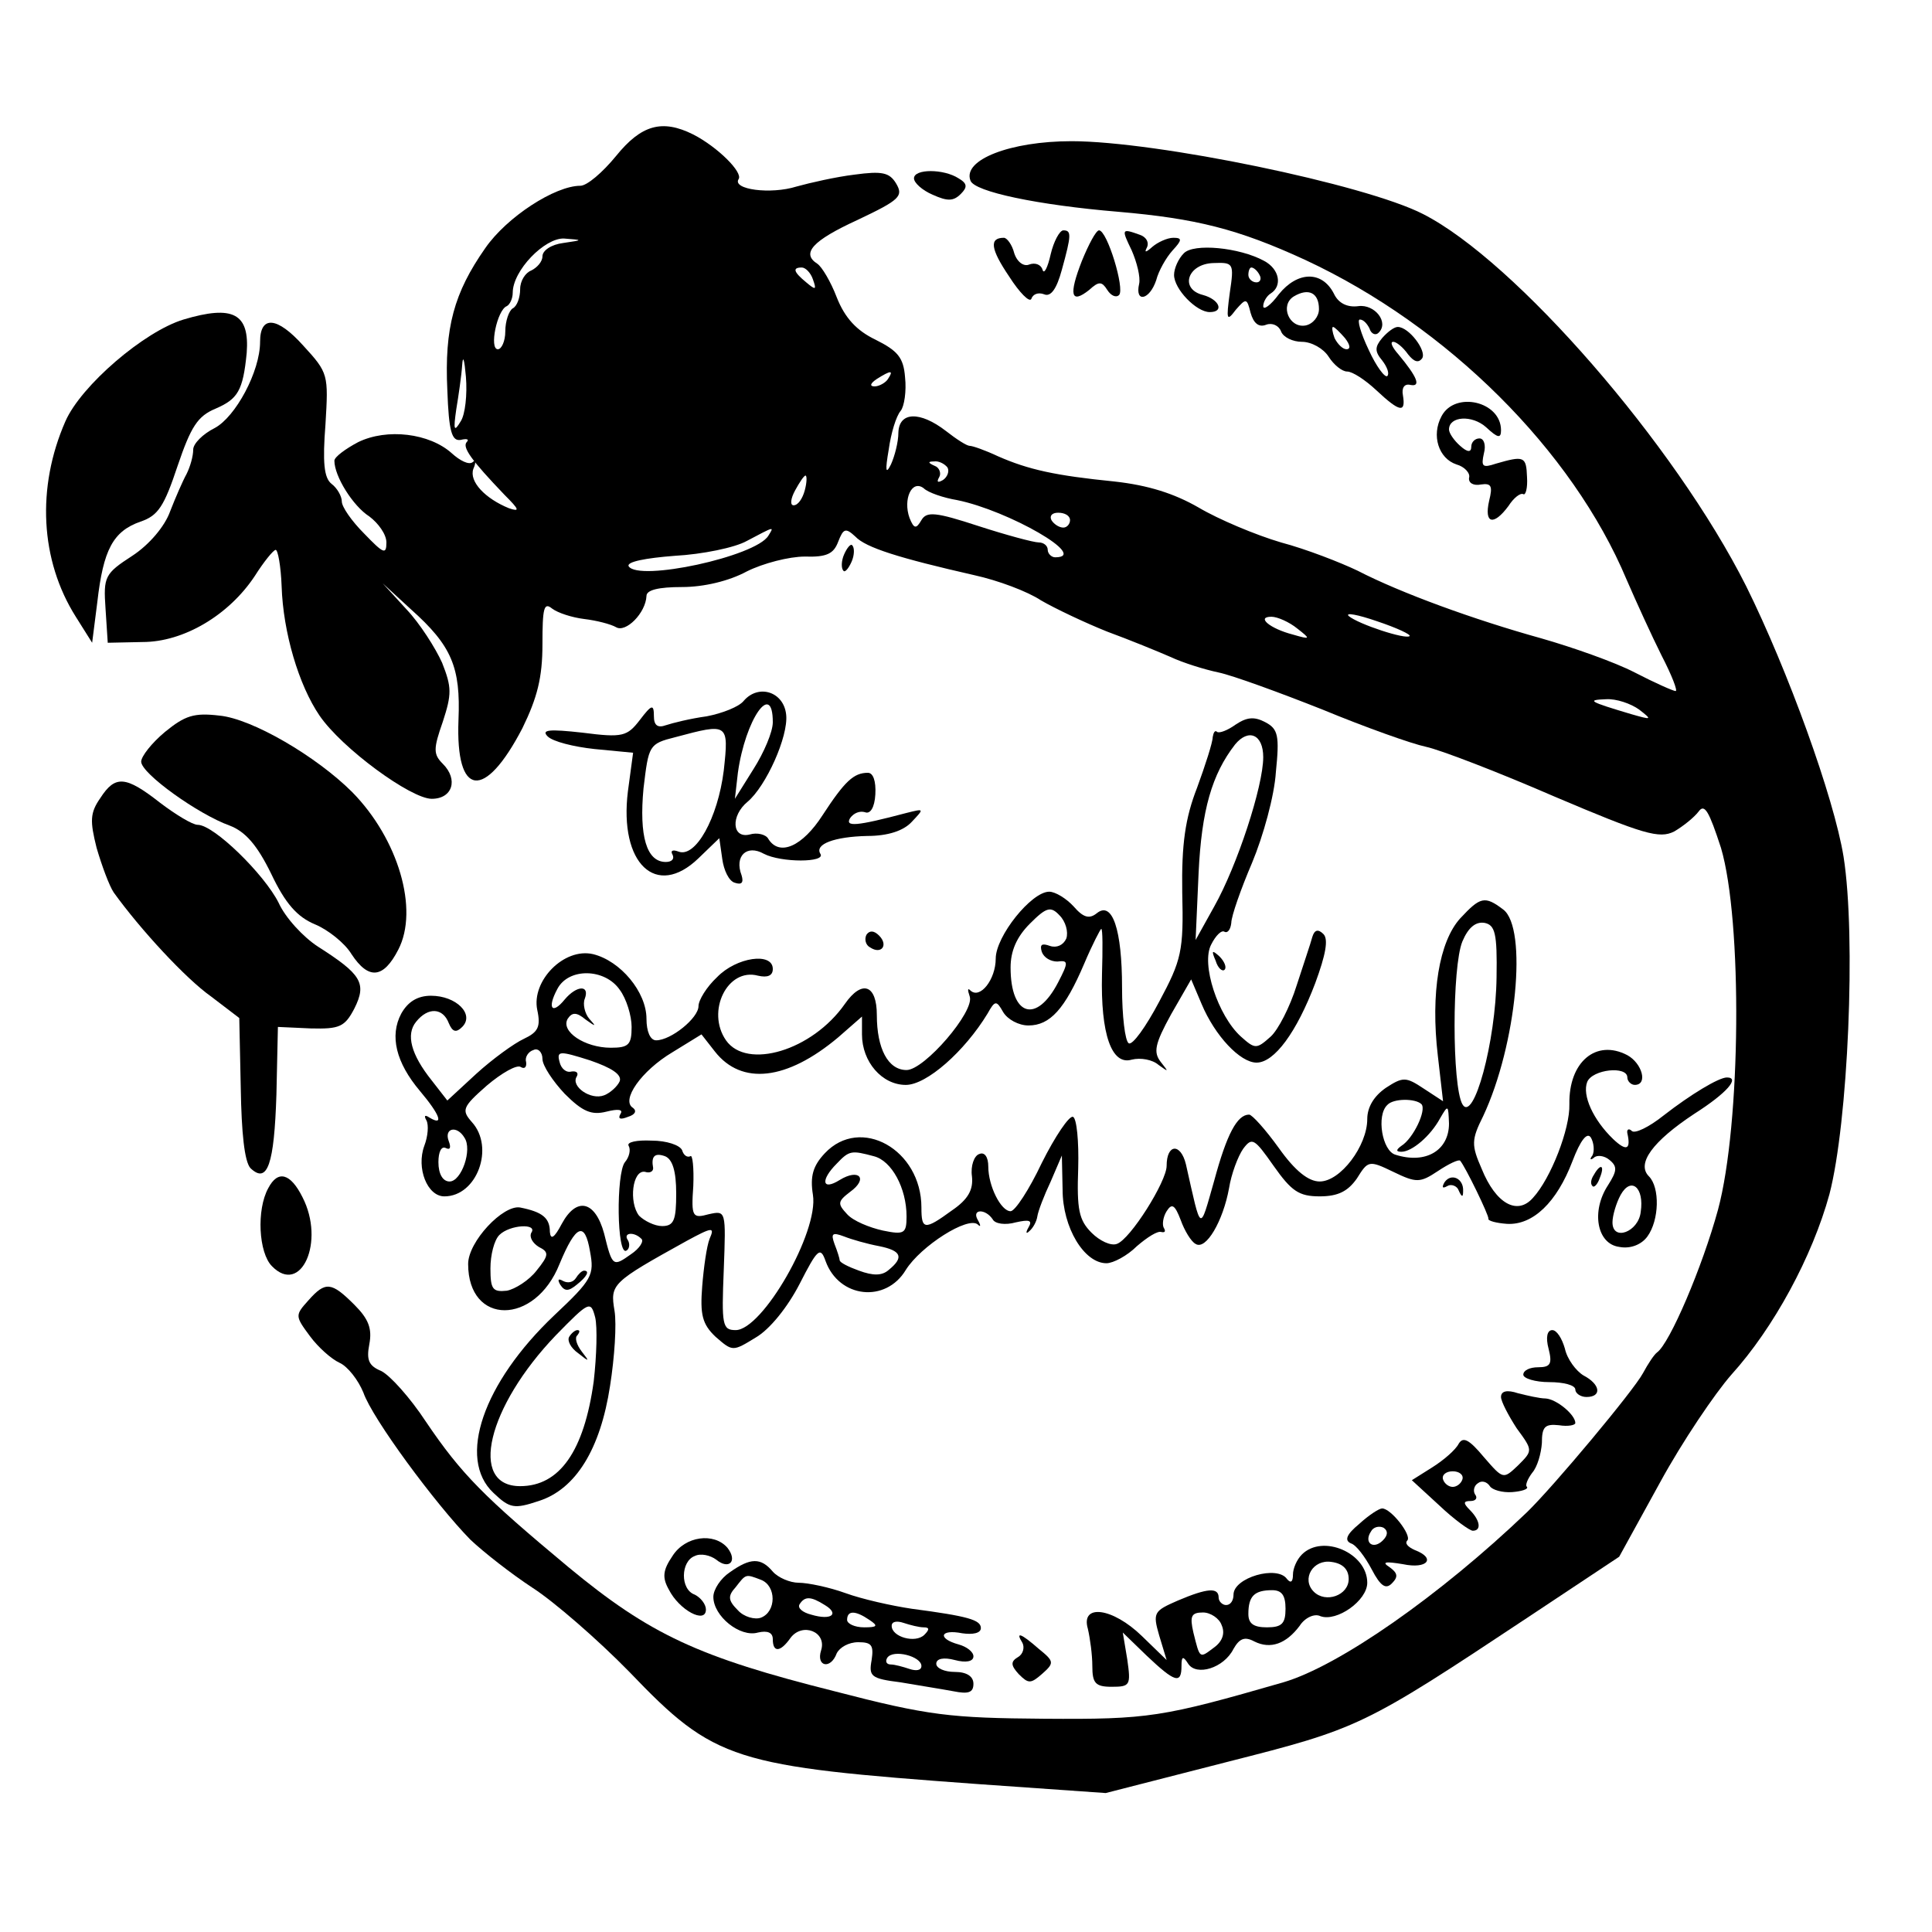
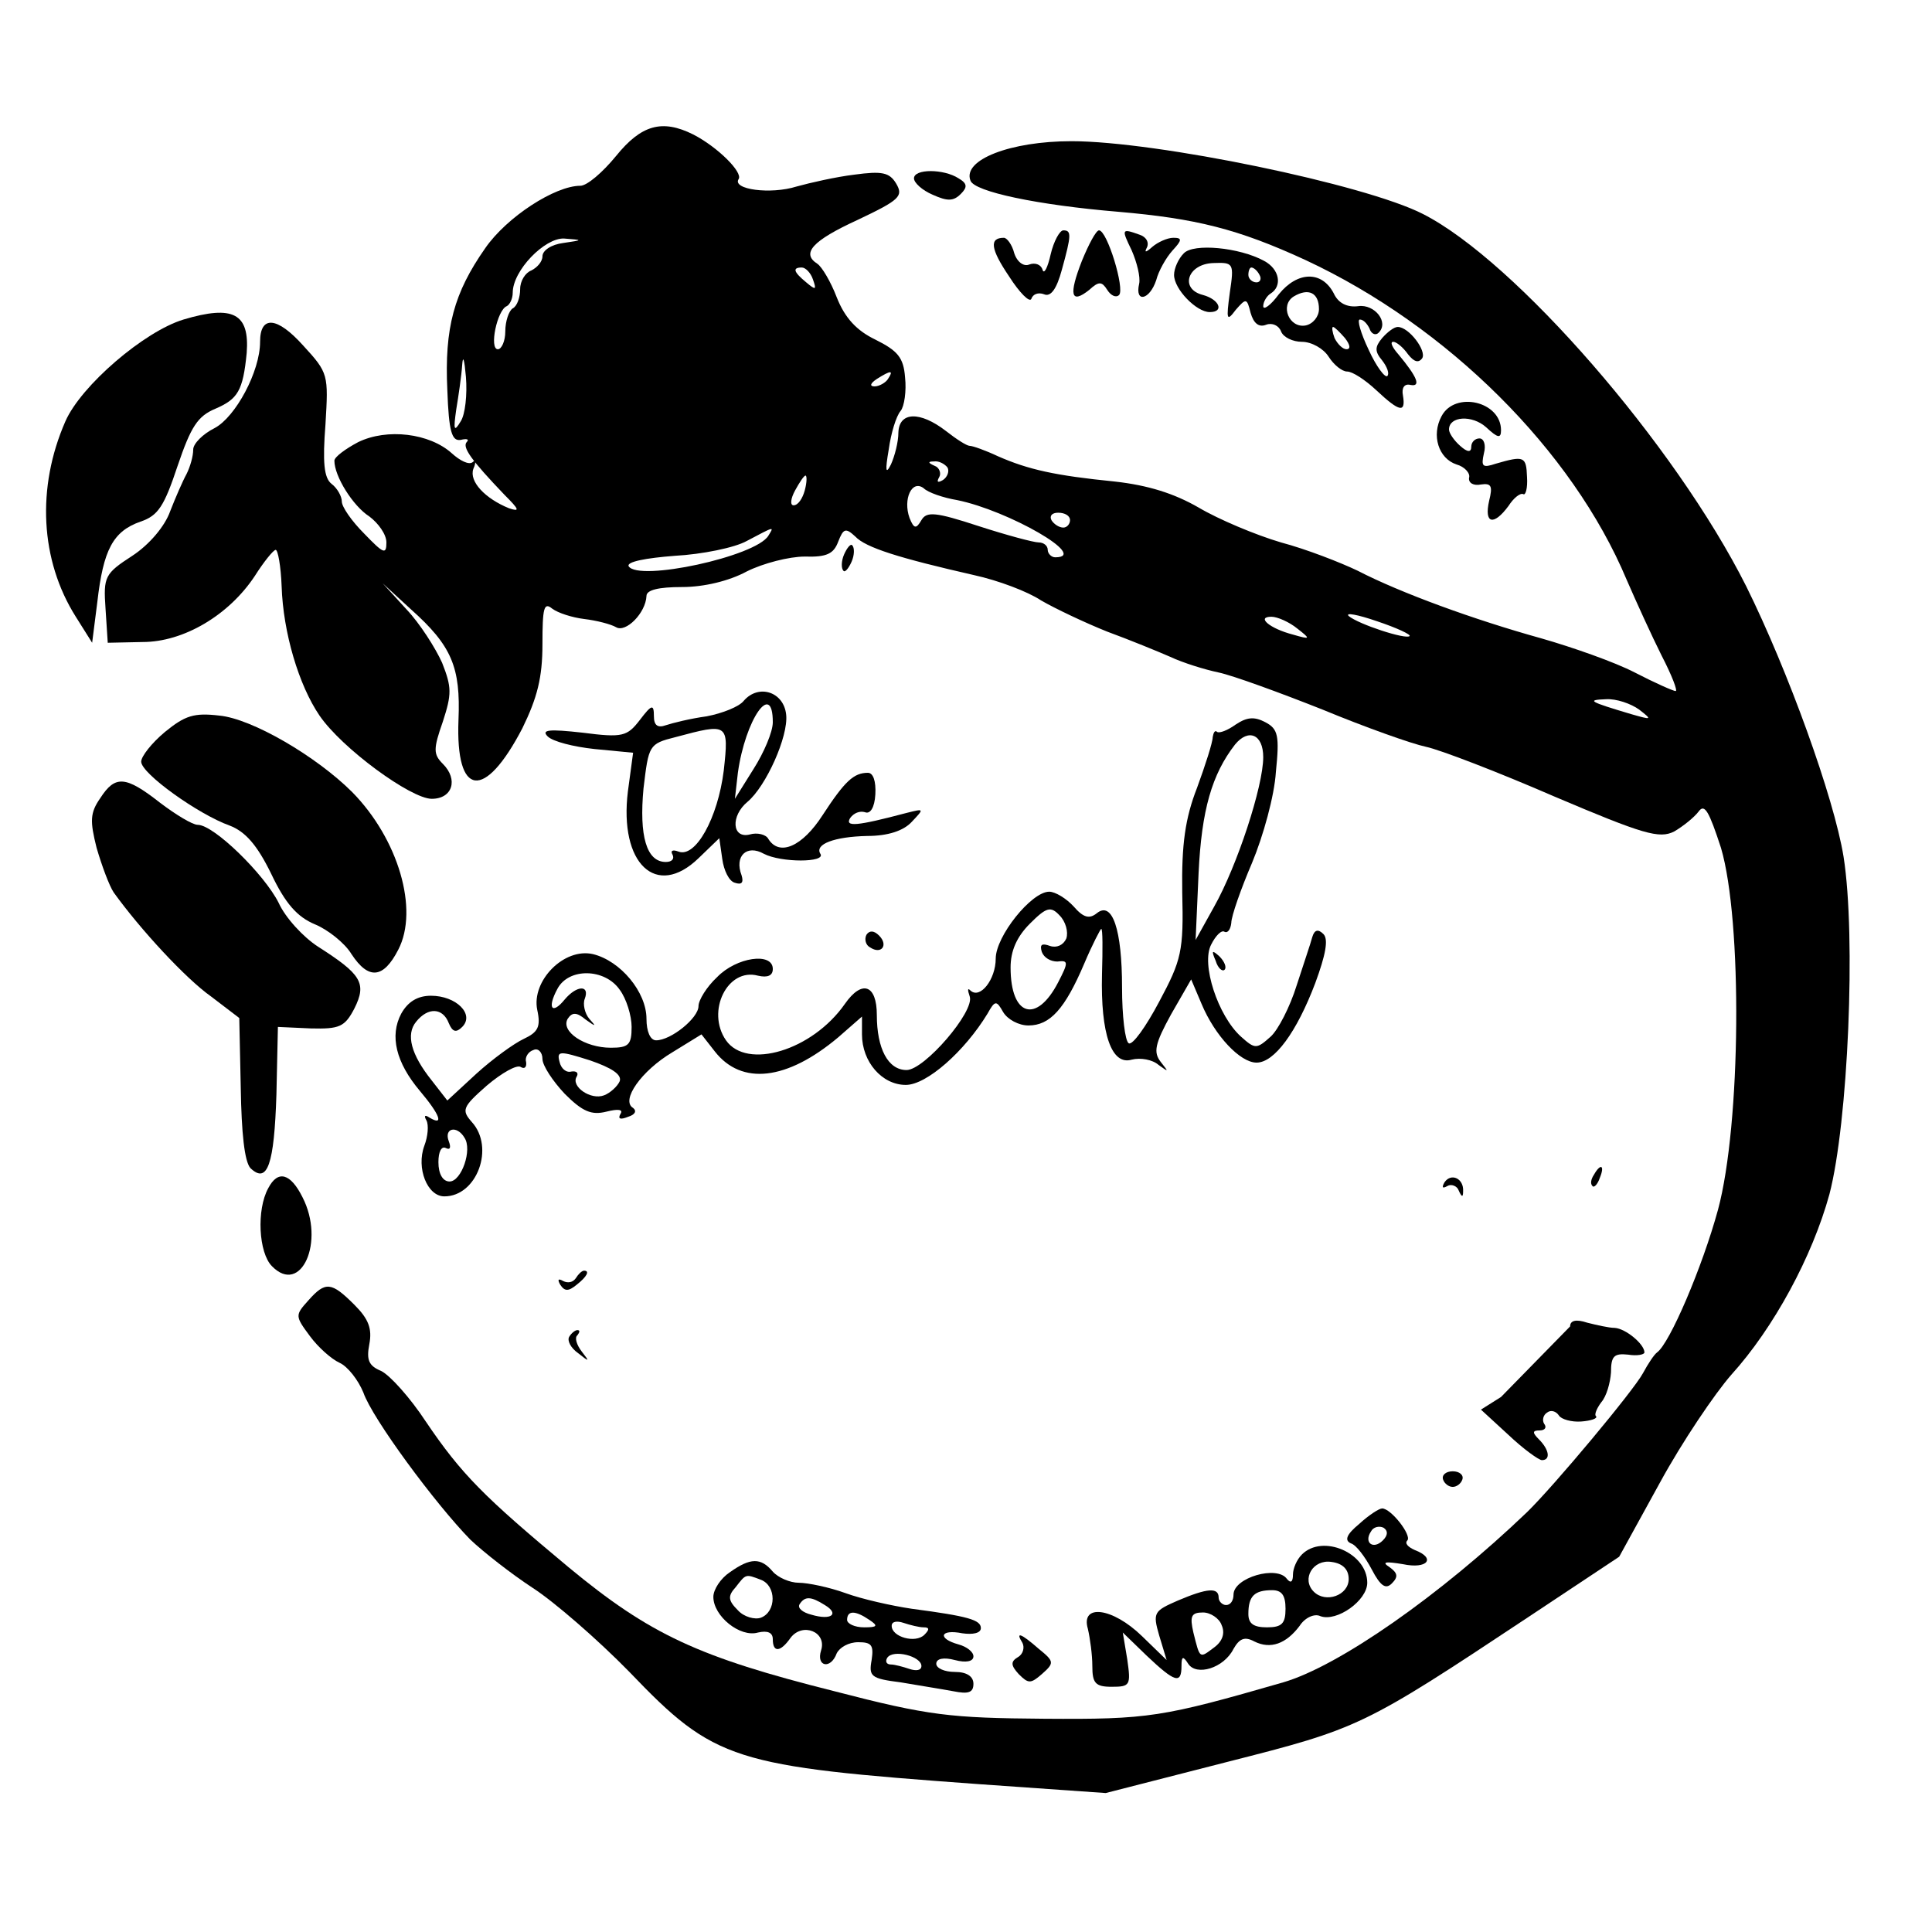
<svg xmlns="http://www.w3.org/2000/svg" version="1.0" width="260pt" height="260pt" viewBox="0 0 260 260" preserveAspectRatio="xMidYMid meet">
  <g transform="translate(0,260) scale(0.1,-0.1)" fill="#000000" stroke="none">
    <path d="M829 2390 c-18 -22 -39 -40 -48 -40 -34 0 -99 -42 -128 -84 -42 -60 -55 -107 -51 -191 2 -56 6 -69 18 -67 8 2 12 1 8 -3 -6 -7 6 -24 51 -71 20 -20 21 -23 6 -18 -32 13 -54 36 -48 53 4 9 3 13 -1 9 -5 -4 -17 2 -28 12 -30 27 -87 34 -126 15 -17 -9 -32 -20 -32 -25 0 -21 25 -61 47 -75 12 -9 23 -24 23 -35 0 -17 -4 -15 -30 12 -17 17 -30 36 -30 43 0 7 -6 18 -14 24 -10 8 -12 29 -8 80 4 67 4 69 -30 106 -35 39 -58 41 -58 5 0 -40 -33 -101 -61 -116 -16 -8 -29 -21 -29 -29 0 -9 -4 -23 -9 -33 -5 -9 -15 -32 -22 -50 -7 -20 -28 -45 -51 -60 -37 -24 -39 -28 -36 -71 l3 -46 47 1 c55 0 116 36 151 89 12 19 25 35 28 35 3 0 7 -22 8 -49 2 -62 23 -133 51 -174 30 -44 123 -112 151 -112 28 0 36 26 15 47 -13 13 -13 20 0 57 12 37 12 46 -1 79 -9 20 -30 53 -48 72 l-32 35 38 -35 c55 -49 67 -78 64 -149 -4 -104 35 -109 86 -11 20 41 27 68 27 113 0 49 2 57 13 48 8 -6 27 -12 43 -14 17 -2 36 -7 43 -11 13 -8 40 19 41 42 0 8 16 12 48 12 29 0 63 8 87 21 22 11 57 20 78 20 30 -1 39 4 45 20 7 18 10 19 23 7 14 -15 59 -29 160 -52 32 -7 72 -22 90 -34 19 -11 59 -30 89 -42 30 -11 69 -27 85 -34 17 -8 46 -17 65 -21 19 -4 82 -27 140 -50 58 -24 120 -46 139 -50 19 -4 97 -34 173 -67 120 -51 141 -57 161 -47 12 7 27 19 33 27 8 11 14 0 30 -49 29 -98 27 -372 -4 -487 -21 -77 -65 -180 -82 -192 -4 -3 -12 -15 -19 -28 -13 -24 -120 -152 -156 -187 -117 -112 -253 -207 -328 -229 -163 -47 -181 -50 -322 -49 -126 1 -155 4 -282 37 -183 46 -248 76 -358 167 -114 95 -144 125 -192 196 -21 32 -48 62 -60 68 -17 7 -20 15 -16 36 4 21 -1 34 -20 53 -31 31 -39 32 -62 6 -18 -20 -18 -21 2 -48 11 -15 29 -31 40 -36 11 -5 25 -23 32 -40 12 -35 97 -150 144 -198 18 -17 55 -46 84 -65 28 -18 87 -69 130 -113 115 -120 139 -127 470 -151 l171 -12 164 42 c177 45 182 47 405 195 l122 81 55 100 c30 55 74 120 96 145 57 63 109 159 132 243 25 96 36 346 19 454 -13 80 -75 251 -131 364 -96 191 -311 438 -435 501 -78 40 -359 98 -473 98 -82 0 -147 -25 -136 -53 5 -15 91 -33 199 -42 104 -9 161 -23 252 -65 191 -89 359 -256 432 -430 13 -30 34 -76 47 -102 14 -27 22 -48 19 -48 -3 0 -28 11 -55 25 -27 14 -84 34 -126 46 -90 25 -189 61 -247 91 -23 11 -69 29 -103 38 -34 10 -84 31 -111 47 -33 19 -68 30 -113 35 -80 8 -116 16 -157 34 -17 8 -34 14 -38 14 -4 0 -18 9 -32 20 -35 27 -63 26 -64 -2 0 -13 -5 -32 -10 -43 -7 -14 -8 -9 -3 20 3 22 10 45 16 52 5 6 8 27 6 45 -2 27 -10 36 -40 51 -25 12 -41 29 -52 57 -8 21 -20 41 -26 45 -22 14 -7 31 54 59 57 27 62 32 52 49 -9 15 -19 17 -56 12 -25 -3 -60 -11 -78 -16 -35 -11 -87 -4 -78 10 6 9 -28 43 -61 60 -42 21 -70 13 -104 -29z m-71 -117 c-16 -2 -28 -10 -28 -18 0 -7 -7 -15 -15 -19 -8 -3 -15 -14 -15 -25 0 -11 -4 -23 -10 -26 -5 -3 -10 -17 -10 -31 0 -13 -5 -24 -10 -24 -12 0 -1 53 12 58 4 2 8 10 8 18 0 30 43 74 69 73 26 -2 26 -2 -1 -6z m336 -49 c5 -14 4 -15 -9 -4 -17 14 -19 20 -6 20 5 0 12 -7 15 -16z m-474 -191 c-9 -15 -10 -12 -6 16 3 18 7 45 8 60 1 14 3 7 5 -16 2 -24 -1 -51 -7 -60z m575 57 c-3 -5 -12 -10 -18 -10 -7 0 -6 4 3 10 19 12 23 12 15 0z m80 -119 c3 -5 0 -13 -6 -17 -7 -4 -9 -3 -5 4 3 5 0 13 -6 15 -9 4 -10 6 -1 6 6 1 14 -3 18 -8z m-192 -31 c-3 -11 -9 -20 -15 -20 -5 0 -4 9 2 20 6 11 12 20 14 20 2 0 2 -9 -1 -20z m205 -13 c69 -14 179 -77 132 -77 -5 0 -10 5 -10 10 0 6 -6 10 -12 10 -7 0 -44 10 -81 22 -58 19 -70 20 -77 8 -7 -12 -10 -12 -16 3 -9 25 3 52 19 40 6 -6 27 -13 45 -16z m152 -27 c0 -5 -4 -10 -9 -10 -6 0 -13 5 -16 10 -3 6 1 10 9 10 9 0 16 -4 16 -10z m-406 -21 c-17 -28 -175 -62 -188 -41 -3 6 23 11 62 14 37 2 81 11 97 20 38 20 37 20 29 7z m863 -135 c-5 -5 -69 16 -82 27 -5 5 12 2 38 -7 27 -9 46 -18 44 -20z m-151 10 c18 -14 18 -15 -6 -8 -31 8 -50 24 -29 24 8 0 24 -7 35 -16z m460 -109 c18 -14 17 -14 -11 -6 -57 17 -60 19 -34 20 14 1 34 -6 45 -14z" />
    <path d="M1230 2360 c0 -6 11 -16 25 -22 20 -9 28 -9 38 1 9 9 9 14 -3 21 -20 13 -60 13 -60 0z" />
    <path d="M1414 2258 c-4 -18 -9 -28 -11 -21 -2 7 -10 10 -18 7 -7 -3 -16 3 -20 15 -3 12 -10 21 -14 21 -20 0 -18 -15 7 -52 14 -22 28 -36 30 -30 2 6 9 9 17 6 9 -4 17 7 24 33 13 47 13 53 2 53 -5 0 -13 -15 -17 -32z" />
    <path d="M1456 2249 c-18 -46 -15 -59 10 -39 13 12 17 11 24 0 5 -8 12 -11 16 -7 8 8 -16 87 -27 87 -4 0 -14 -19 -23 -41z" />
    <path d="M1523 2263 c7 -16 12 -36 10 -45 -6 -26 14 -22 23 5 3 12 13 30 22 40 13 14 13 17 1 17 -8 0 -21 -6 -28 -12 -9 -8 -11 -8 -8 -2 4 7 0 15 -9 18 -25 9 -25 8 -11 -21z" />
    <path d="M1593 2259 c-7 -7 -13 -20 -13 -29 0 -19 30 -50 48 -50 20 0 13 17 -9 23 -32 8 -21 42 14 43 27 1 28 0 22 -40 -5 -37 -4 -39 8 -23 14 16 15 16 20 -4 4 -14 11 -20 21 -16 8 3 17 -1 20 -9 3 -8 16 -14 28 -14 13 0 29 -9 36 -20 7 -11 18 -20 25 -20 7 0 24 -11 39 -25 32 -30 40 -31 36 -7 -2 10 2 16 10 14 15 -3 9 11 -16 41 -8 9 -12 17 -7 17 4 0 13 -7 20 -17 8 -10 14 -12 19 -5 6 10 -18 42 -33 42 -5 0 -14 -7 -21 -15 -10 -12 -10 -18 0 -30 7 -9 10 -18 7 -21 -3 -3 -15 13 -25 35 -11 23 -16 41 -12 41 5 0 10 -6 13 -12 2 -7 8 -10 12 -6 15 14 -5 39 -27 36 -15 -2 -27 4 -33 17 -16 31 -49 30 -74 -1 -11 -15 -21 -22 -21 -16 0 6 5 14 10 17 16 10 12 33 -9 44 -33 18 -95 24 -108 10z m102 -29 c3 -5 1 -10 -4 -10 -6 0 -11 5 -11 10 0 6 2 10 4 10 3 0 8 -4 11 -10z m80 -46 c0 -10 -8 -20 -18 -22 -22 -4 -35 27 -16 39 20 12 34 5 34 -17z m35 -39 c7 -9 8 -15 2 -15 -5 0 -12 7 -16 15 -3 8 -4 15 -2 15 2 0 9 -7 16 -15z" />
    <path d="M247 2170 c-53 -16 -138 -89 -159 -137 -39 -89 -34 -187 14 -263 l22 -35 7 55 c8 70 21 95 58 108 24 8 32 21 50 75 18 53 27 67 51 77 30 13 37 24 42 75 4 53 -18 65 -85 45z" />
    <path d="M1940 2040 c-14 -26 -4 -57 20 -65 11 -3 19 -12 17 -18 -1 -7 6 -11 16 -9 14 2 16 -2 11 -22 -7 -31 6 -34 26 -7 7 11 16 18 20 16 3 -2 6 8 5 23 -1 28 -4 29 -42 18 -18 -6 -20 -4 -16 14 3 11 0 20 -6 20 -6 0 -11 -5 -11 -11 0 -8 -5 -8 -15 1 -8 7 -15 17 -15 22 0 18 31 20 50 3 16 -15 20 -15 20 -4 0 39 -62 53 -80 19z" />
    <path d="M1136 1854 c-4 -9 -4 -19 -1 -22 2 -3 7 3 11 12 4 9 4 19 1 22 -2 3 -7 -3 -11 -12z" />
    <path d="M1001 1657 c-6 -8 -29 -17 -50 -21 -22 -3 -46 -9 -55 -12 -11 -4 -16 0 -16 12 0 17 -3 16 -19 -5 -17 -22 -23 -24 -77 -17 -45 5 -56 4 -47 -5 7 -7 35 -14 63 -17 l52 -5 -7 -52 c-12 -97 38 -145 95 -90 l28 27 4 -28 c2 -15 9 -30 17 -32 9 -3 12 0 9 10 -10 26 7 42 30 29 23 -12 84 -12 76 0 -8 13 19 23 63 24 28 0 49 7 60 19 17 18 17 18 -7 12 -68 -18 -83 -19 -76 -7 5 7 13 10 20 8 7 -3 13 6 14 24 1 18 -3 29 -10 29 -19 0 -31 -11 -61 -57 -27 -42 -58 -56 -73 -32 -3 6 -15 9 -25 6 -24 -6 -26 25 -3 44 25 21 55 88 52 117 -3 31 -37 42 -57 19z m39 -29 c0 -13 -12 -41 -26 -63 l-25 -40 4 35 c10 72 47 125 47 68z m-66 -65 c-8 -64 -38 -118 -61 -109 -8 3 -11 1 -8 -4 3 -6 -1 -10 -9 -10 -26 0 -36 35 -30 99 7 58 7 60 43 69 71 19 72 19 65 -45z" />
    <path d="M222 1615 c-18 -15 -32 -33 -32 -40 0 -16 77 -71 119 -86 21 -8 37 -26 56 -65 19 -40 35 -58 59 -68 17 -7 40 -25 49 -40 23 -35 43 -33 63 6 28 54 0 149 -62 212 -48 48 -135 99 -179 103 -34 4 -46 0 -73 -22z" />
    <path d="M1663 1625 c-11 -8 -22 -12 -25 -10 -3 3 -5 -1 -6 -7 0 -7 -10 -38 -21 -68 -16 -41 -21 -76 -20 -141 2 -79 -1 -91 -31 -147 -18 -34 -36 -59 -41 -56 -5 3 -9 37 -9 75 0 78 -13 117 -34 100 -10 -8 -18 -6 -31 9 -10 11 -25 20 -33 20 -24 0 -72 -60 -72 -90 0 -28 -21 -55 -34 -43 -4 4 -4 1 -1 -8 7 -20 -61 -99 -85 -99 -25 0 -40 29 -40 74 0 41 -20 48 -43 15 -44 -63 -132 -89 -160 -49 -27 39 2 98 43 87 13 -3 20 0 20 9 0 23 -49 16 -75 -11 -14 -13 -25 -31 -25 -39 0 -16 -37 -46 -57 -46 -8 0 -13 12 -13 29 0 36 -35 78 -72 87 -39 9 -83 -36 -75 -75 5 -23 1 -30 -18 -39 -13 -6 -42 -27 -64 -47 l-39 -36 -21 27 c-28 35 -35 62 -21 79 16 20 36 19 44 -2 5 -12 10 -13 18 -5 17 17 -8 42 -42 42 -18 0 -31 -8 -40 -24 -16 -30 -7 -66 25 -104 27 -32 33 -48 13 -36 -6 4 -8 3 -4 -4 3 -6 2 -21 -3 -34 -11 -30 4 -68 27 -68 44 0 68 66 37 100 -14 16 -13 20 20 49 20 17 41 29 46 25 5 -3 8 0 7 7 -2 6 3 14 10 16 6 3 12 -3 12 -12 0 -9 14 -30 30 -47 24 -24 36 -29 56 -24 16 4 23 3 19 -3 -4 -7 0 -8 10 -4 10 3 12 8 7 12 -17 10 11 50 53 75 l39 24 18 -23 c36 -46 97 -39 166 19 l32 28 0 -24 c0 -37 27 -68 59 -68 28 0 79 45 110 96 10 18 12 18 21 2 6 -10 21 -18 34 -18 29 0 49 22 75 83 11 26 22 47 23 47 2 0 2 -27 1 -61 -2 -81 13 -123 40 -115 12 3 28 0 36 -7 14 -10 14 -10 3 4 -10 13 -8 24 14 64 l27 47 14 -33 c18 -43 52 -79 74 -79 24 0 54 41 79 107 14 38 18 59 11 66 -7 7 -12 6 -15 -4 -2 -8 -12 -37 -21 -65 -9 -29 -25 -60 -35 -69 -19 -17 -21 -17 -40 0 -31 28 -54 98 -40 124 6 12 14 20 18 17 4 -2 8 3 9 12 0 9 13 46 28 81 15 36 30 90 32 122 5 49 3 58 -14 67 -15 8 -25 7 -40 -3z m37 -44 c0 -39 -35 -146 -66 -201 l-25 -45 4 90 c4 85 18 133 49 173 18 22 38 14 38 -17z m-265 -244 c-4 -9 -13 -13 -22 -10 -11 4 -14 2 -11 -8 3 -8 12 -13 21 -13 15 2 15 -1 1 -28 -29 -56 -64 -46 -64 20 0 22 8 41 26 59 22 22 28 24 40 11 8 -8 12 -22 9 -31z m-601 -69 c9 -12 16 -35 16 -50 0 -24 -4 -28 -28 -28 -35 0 -68 22 -58 39 6 9 12 9 24 -1 14 -10 15 -10 5 1 -6 7 -9 20 -6 27 7 19 -11 18 -27 -1 -17 -21 -24 -12 -10 14 15 29 64 28 84 -1z m0 -123 c-3 -7 -13 -16 -21 -19 -18 -7 -45 12 -37 25 3 5 0 8 -7 7 -7 -2 -14 4 -16 13 -4 15 0 15 41 2 29 -10 43 -19 40 -28z m-209 -76 c11 -16 -4 -59 -20 -59 -9 0 -15 10 -15 26 0 14 4 22 10 19 6 -3 7 1 4 9 -7 18 11 22 21 5z" />
    <path d="M135 1526 c-14 -20 -14 -31 -5 -67 7 -24 17 -51 23 -60 36 -50 97 -116 131 -140 l38 -29 2 -94 c1 -61 5 -99 13 -108 23 -22 32 5 35 99 l2 91 44 -2 c39 -1 46 2 59 27 17 34 9 46 -49 83 -20 13 -44 39 -53 59 -19 38 -87 105 -109 105 -7 0 -30 14 -51 30 -46 36 -60 37 -80 6z" />
-     <path d="M1965 1364 c-28 -31 -40 -100 -30 -185 l7 -61 -26 17 c-24 16 -28 16 -51 1 -16 -11 -25 -26 -25 -42 0 -36 -36 -84 -64 -84 -15 0 -33 14 -55 45 -18 25 -36 45 -40 45 -16 0 -30 -26 -47 -89 -20 -70 -17 -71 -38 22 -7 29 -26 28 -26 -2 0 -21 -49 -99 -67 -105 -8 -3 -23 4 -34 15 -17 17 -20 31 -18 87 1 36 -2 67 -7 69 -5 2 -24 -26 -42 -62 -17 -36 -36 -65 -42 -65 -13 0 -30 34 -30 60 0 13 -5 20 -12 17 -7 -2 -12 -16 -10 -30 2 -18 -5 -31 -27 -46 -37 -27 -41 -26 -41 4 0 78 -82 124 -130 73 -16 -17 -20 -31 -16 -56 8 -50 -68 -182 -104 -182 -18 0 -19 7 -16 81 3 80 3 80 -20 75 -22 -6 -24 -4 -21 38 1 24 -1 43 -4 40 -4 -2 -9 1 -11 8 -3 7 -21 13 -41 13 -20 1 -34 -2 -31 -7 3 -5 1 -15 -5 -22 -12 -15 -11 -127 2 -119 4 2 5 9 2 14 -7 10 8 12 18 2 4 -3 -2 -13 -14 -21 -24 -17 -25 -17 -36 28 -12 44 -37 50 -57 13 -10 -19 -15 -22 -16 -11 0 19 -10 27 -40 33 -23 4 -70 -46 -70 -76 0 -83 90 -83 123 0 22 53 34 58 41 17 6 -32 3 -38 -48 -86 -96 -91 -131 -193 -82 -239 22 -21 28 -22 61 -11 50 16 83 70 96 155 6 38 9 83 6 101 -6 36 -4 38 97 94 35 19 38 19 31 3 -4 -10 -8 -39 -10 -64 -3 -38 0 -51 18 -68 23 -20 23 -20 54 -1 19 11 43 41 59 72 24 47 28 51 35 31 18 -50 81 -57 108 -12 20 32 84 73 97 61 4 -4 4 -1 0 6 -9 15 10 16 20 1 3 -6 17 -8 31 -4 18 4 23 3 17 -7 -4 -7 -3 -9 1 -5 5 4 10 13 11 20 1 7 9 28 18 47 l15 35 1 -46 c0 -51 29 -99 59 -99 9 0 28 10 41 23 14 12 28 21 33 19 5 -1 6 1 3 6 -2 4 -1 14 4 22 7 11 11 9 19 -12 5 -14 14 -29 20 -32 14 -9 37 31 45 75 3 19 12 43 19 53 12 16 15 14 41 -23 24 -34 34 -41 62 -41 25 0 38 7 50 24 15 24 16 25 49 9 31 -15 36 -15 60 1 15 10 28 16 30 14 7 -8 39 -74 38 -78 -1 -3 11 -6 25 -7 35 -2 67 29 88 84 11 29 20 40 25 32 4 -7 5 -18 2 -24 -4 -5 -3 -7 2 -3 4 4 14 3 21 -3 11 -9 10 -15 -2 -34 -23 -35 -15 -79 15 -83 15 -3 30 3 38 14 16 22 17 66 2 81 -17 17 5 47 61 84 44 28 62 49 44 49 -11 0 -49 -23 -85 -51 -20 -16 -39 -25 -43 -21 -4 4 -7 2 -6 -3 5 -22 -1 -25 -19 -8 -27 26 -42 59 -35 77 7 17 54 22 54 6 0 -5 5 -10 10 -10 18 0 10 29 -10 40 -42 22 -79 -9 -78 -66 1 -33 -25 -100 -49 -126 -21 -24 -50 -8 -69 39 -14 32 -14 39 2 71 45 96 60 253 27 278 -25 19 -31 17 -58 -12z m49 -79 c-1 -87 -31 -197 -46 -171 -14 25 -14 185 0 219 8 19 18 27 30 25 14 -3 17 -14 16 -73z m-101 -171 c7 -8 -11 -46 -27 -56 -7 -5 -8 -8 0 -8 14 0 39 21 52 45 11 19 11 18 12 -7 0 -36 -31 -55 -72 -42 -18 5 -26 53 -11 67 8 9 38 9 46 1z m-1003 -120 c0 -36 -3 -44 -19 -44 -10 0 -24 7 -31 14 -14 18 -9 62 8 59 6 -2 11 0 11 5 -3 16 2 21 16 16 10 -4 15 -20 15 -50z m266 50 c24 -6 44 -43 44 -81 0 -23 -3 -25 -32 -19 -18 4 -40 13 -48 22 -13 14 -13 17 4 30 25 18 12 32 -14 16 -24 -15 -26 0 -4 22 17 18 20 18 50 10z m1032 -75 c-3 -27 -38 -40 -38 -14 0 9 5 26 11 37 14 25 32 10 27 -23z m-1493 -28 c-3 -6 2 -14 10 -19 14 -7 14 -11 -3 -32 -10 -13 -29 -25 -40 -27 -19 -2 -22 2 -22 30 0 18 5 38 12 45 14 14 52 16 43 3z m468 -18 c30 -6 34 -15 13 -32 -9 -8 -21 -8 -40 -1 -14 5 -26 11 -26 14 0 2 -3 12 -7 22 -5 14 -3 16 13 10 10 -4 31 -10 47 -13z m-384 -182 c-13 -94 -46 -141 -99 -141 -70 0 -44 107 48 203 45 46 47 47 53 24 3 -13 2 -51 -2 -86z" />
    <path d="M766 801 c-3 -5 2 -15 12 -22 15 -12 16 -12 5 2 -7 9 -10 19 -6 22 3 4 4 7 0 7 -3 0 -8 -4 -11 -9z" />
    <path d="M1166 1342 c-3 -6 -1 -14 5 -17 15 -10 25 3 12 16 -7 7 -13 7 -17 1z" />
    <path d="M1636 1307 c3 -10 9 -15 12 -12 3 3 0 11 -7 18 -10 9 -11 8 -5 -6z" />
    <path d="M2145 1019 c-4 -6 -5 -12 -2 -15 2 -3 7 2 10 11 7 17 1 20 -8 4z" />
    <path d="M361 1001 c-16 -29 -13 -87 5 -105 39 -40 72 33 41 93 -16 32 -33 37 -46 12z" />
    <path d="M1944 1009 c-4 -7 -3 -9 4 -5 5 3 13 0 15 -6 4 -9 6 -10 6 -1 1 17 -16 25 -25 12z" />
    <path d="M775 880 c-4 -6 -11 -7 -17 -4 -7 4 -8 2 -4 -5 6 -9 11 -9 22 0 14 11 18 19 10 19 -3 0 -8 -5 -11 -10z" />
-     <path d="M2084 785 c5 -20 3 -25 -14 -25 -11 0 -20 -4 -20 -10 0 -5 16 -10 35 -10 19 0 35 -4 35 -10 0 -5 7 -10 15 -10 21 0 19 17 -4 29 -10 6 -22 22 -25 36 -4 14 -11 25 -17 25 -7 0 -9 -10 -5 -25z" />
-     <path d="M2020 720 c0 -6 10 -25 21 -42 22 -30 22 -30 2 -50 -20 -19 -20 -19 -46 11 -20 24 -28 28 -34 18 -4 -8 -20 -22 -36 -32 l-27 -17 37 -34 c20 -19 41 -34 45 -34 12 0 10 14 -4 28 -9 9 -9 12 1 12 7 0 10 4 6 9 -3 5 -1 12 4 15 5 4 12 2 16 -4 3 -5 17 -9 30 -8 13 1 22 4 20 7 -3 2 1 11 7 19 7 8 12 26 13 40 0 22 4 26 23 24 12 -2 22 0 22 3 0 11 -25 32 -40 33 -8 0 -25 4 -37 7 -15 5 -23 3 -23 -5z m-52 -111 c-2 -6 -8 -10 -13 -10 -5 0 -11 4 -13 10 -2 6 4 11 13 11 9 0 15 -5 13 -11z" />
+     <path d="M2020 720 l-27 -17 37 -34 c20 -19 41 -34 45 -34 12 0 10 14 -4 28 -9 9 -9 12 1 12 7 0 10 4 6 9 -3 5 -1 12 4 15 5 4 12 2 16 -4 3 -5 17 -9 30 -8 13 1 22 4 20 7 -3 2 1 11 7 19 7 8 12 26 13 40 0 22 4 26 23 24 12 -2 22 0 22 3 0 11 -25 32 -40 33 -8 0 -25 4 -37 7 -15 5 -23 3 -23 -5z m-52 -111 c-2 -6 -8 -10 -13 -10 -5 0 -11 4 -13 10 -2 6 4 11 13 11 9 0 15 -5 13 -11z" />
    <path d="M1829 549 c-17 -14 -20 -22 -11 -26 7 -2 19 -18 28 -35 12 -23 19 -27 27 -19 9 9 8 14 -3 22 -11 7 -6 8 18 4 33 -7 45 8 16 19 -9 4 -14 9 -10 13 6 7 -22 43 -34 43 -4 0 -18 -9 -31 -21z m32 -22 c-13 -13 -26 -3 -16 12 3 6 11 8 17 5 6 -4 6 -10 -1 -17z" />
-     <path d="M905 506 c-13 -19 -14 -29 -5 -45 14 -28 50 -47 50 -27 0 7 -7 16 -15 20 -20 7 -19 45 0 52 8 4 21 1 29 -5 17 -14 29 -2 15 16 -18 21 -57 16 -74 -11z" />
    <path d="M1752 508 c-7 -7 -12 -19 -12 -27 0 -10 -3 -12 -8 -6 -13 19 -72 2 -72 -21 0 -8 -4 -14 -10 -14 -5 0 -10 5 -10 10 0 14 -15 13 -55 -4 -32 -14 -34 -16 -25 -47 l10 -33 -33 32 c-40 39 -83 44 -73 10 3 -13 6 -35 6 -50 0 -23 4 -28 26 -28 25 0 26 2 21 37 l-6 36 32 -31 c38 -36 47 -39 47 -14 0 13 2 14 9 3 11 -17 48 -6 61 20 8 14 15 17 28 10 22 -11 43 -3 61 21 7 11 20 17 28 13 22 -8 63 21 63 45 0 40 -60 66 -88 38z m63 -33 c0 -22 -31 -33 -47 -17 -17 17 -1 44 24 40 15 -2 23 -10 23 -23z m-85 -40 c0 -20 -5 -25 -25 -25 -18 0 -25 5 -25 18 0 24 8 32 32 32 13 0 18 -7 18 -25z m-86 -22 c5 -11 1 -22 -10 -30 -20 -15 -19 -16 -28 20 -5 22 -3 27 13 27 10 0 22 -8 25 -17z" />
    <path d="M982 484 c-12 -8 -22 -23 -22 -33 0 -26 36 -55 60 -48 13 3 20 0 20 -9 0 -18 10 -18 24 2 16 21 49 8 41 -17 -7 -22 13 -26 21 -4 4 8 16 15 29 15 18 0 21 -4 18 -24 -4 -22 -1 -25 39 -30 23 -4 55 -9 71 -12 20 -4 27 -2 27 10 0 10 -9 16 -25 16 -14 0 -25 5 -25 11 0 7 10 9 25 5 15 -4 25 -2 25 5 0 6 -9 13 -20 16 -29 8 -25 21 5 15 14 -2 25 0 25 7 0 11 -17 16 -93 26 -27 4 -67 13 -89 21 -22 8 -51 14 -63 14 -12 0 -28 7 -35 15 -16 19 -30 19 -58 -1z m42 -10 c21 -8 21 -43 0 -51 -8 -3 -23 1 -31 10 -13 13 -14 19 -3 31 14 18 13 18 34 10z m86 -34 c20 -12 9 -21 -18 -13 -12 3 -19 9 -16 14 7 11 15 11 34 -1z m60 -20 c12 -8 11 -10 -7 -10 -13 0 -23 5 -23 10 0 13 11 13 30 0z m73 -10 c8 0 8 -3 1 -10 -12 -12 -44 -3 -44 12 0 6 7 7 16 4 9 -3 21 -6 27 -6z m-3 -52 c0 -6 -7 -7 -16 -4 -9 3 -20 6 -25 6 -6 0 -8 4 -5 9 8 12 46 2 46 -11z" />
    <path d="M1376 389 c3 -6 1 -15 -6 -19 -10 -6 -10 -11 1 -23 13 -13 16 -13 31 0 17 15 17 17 -4 34 -24 21 -32 24 -22 8z" />
  </g>
</svg>